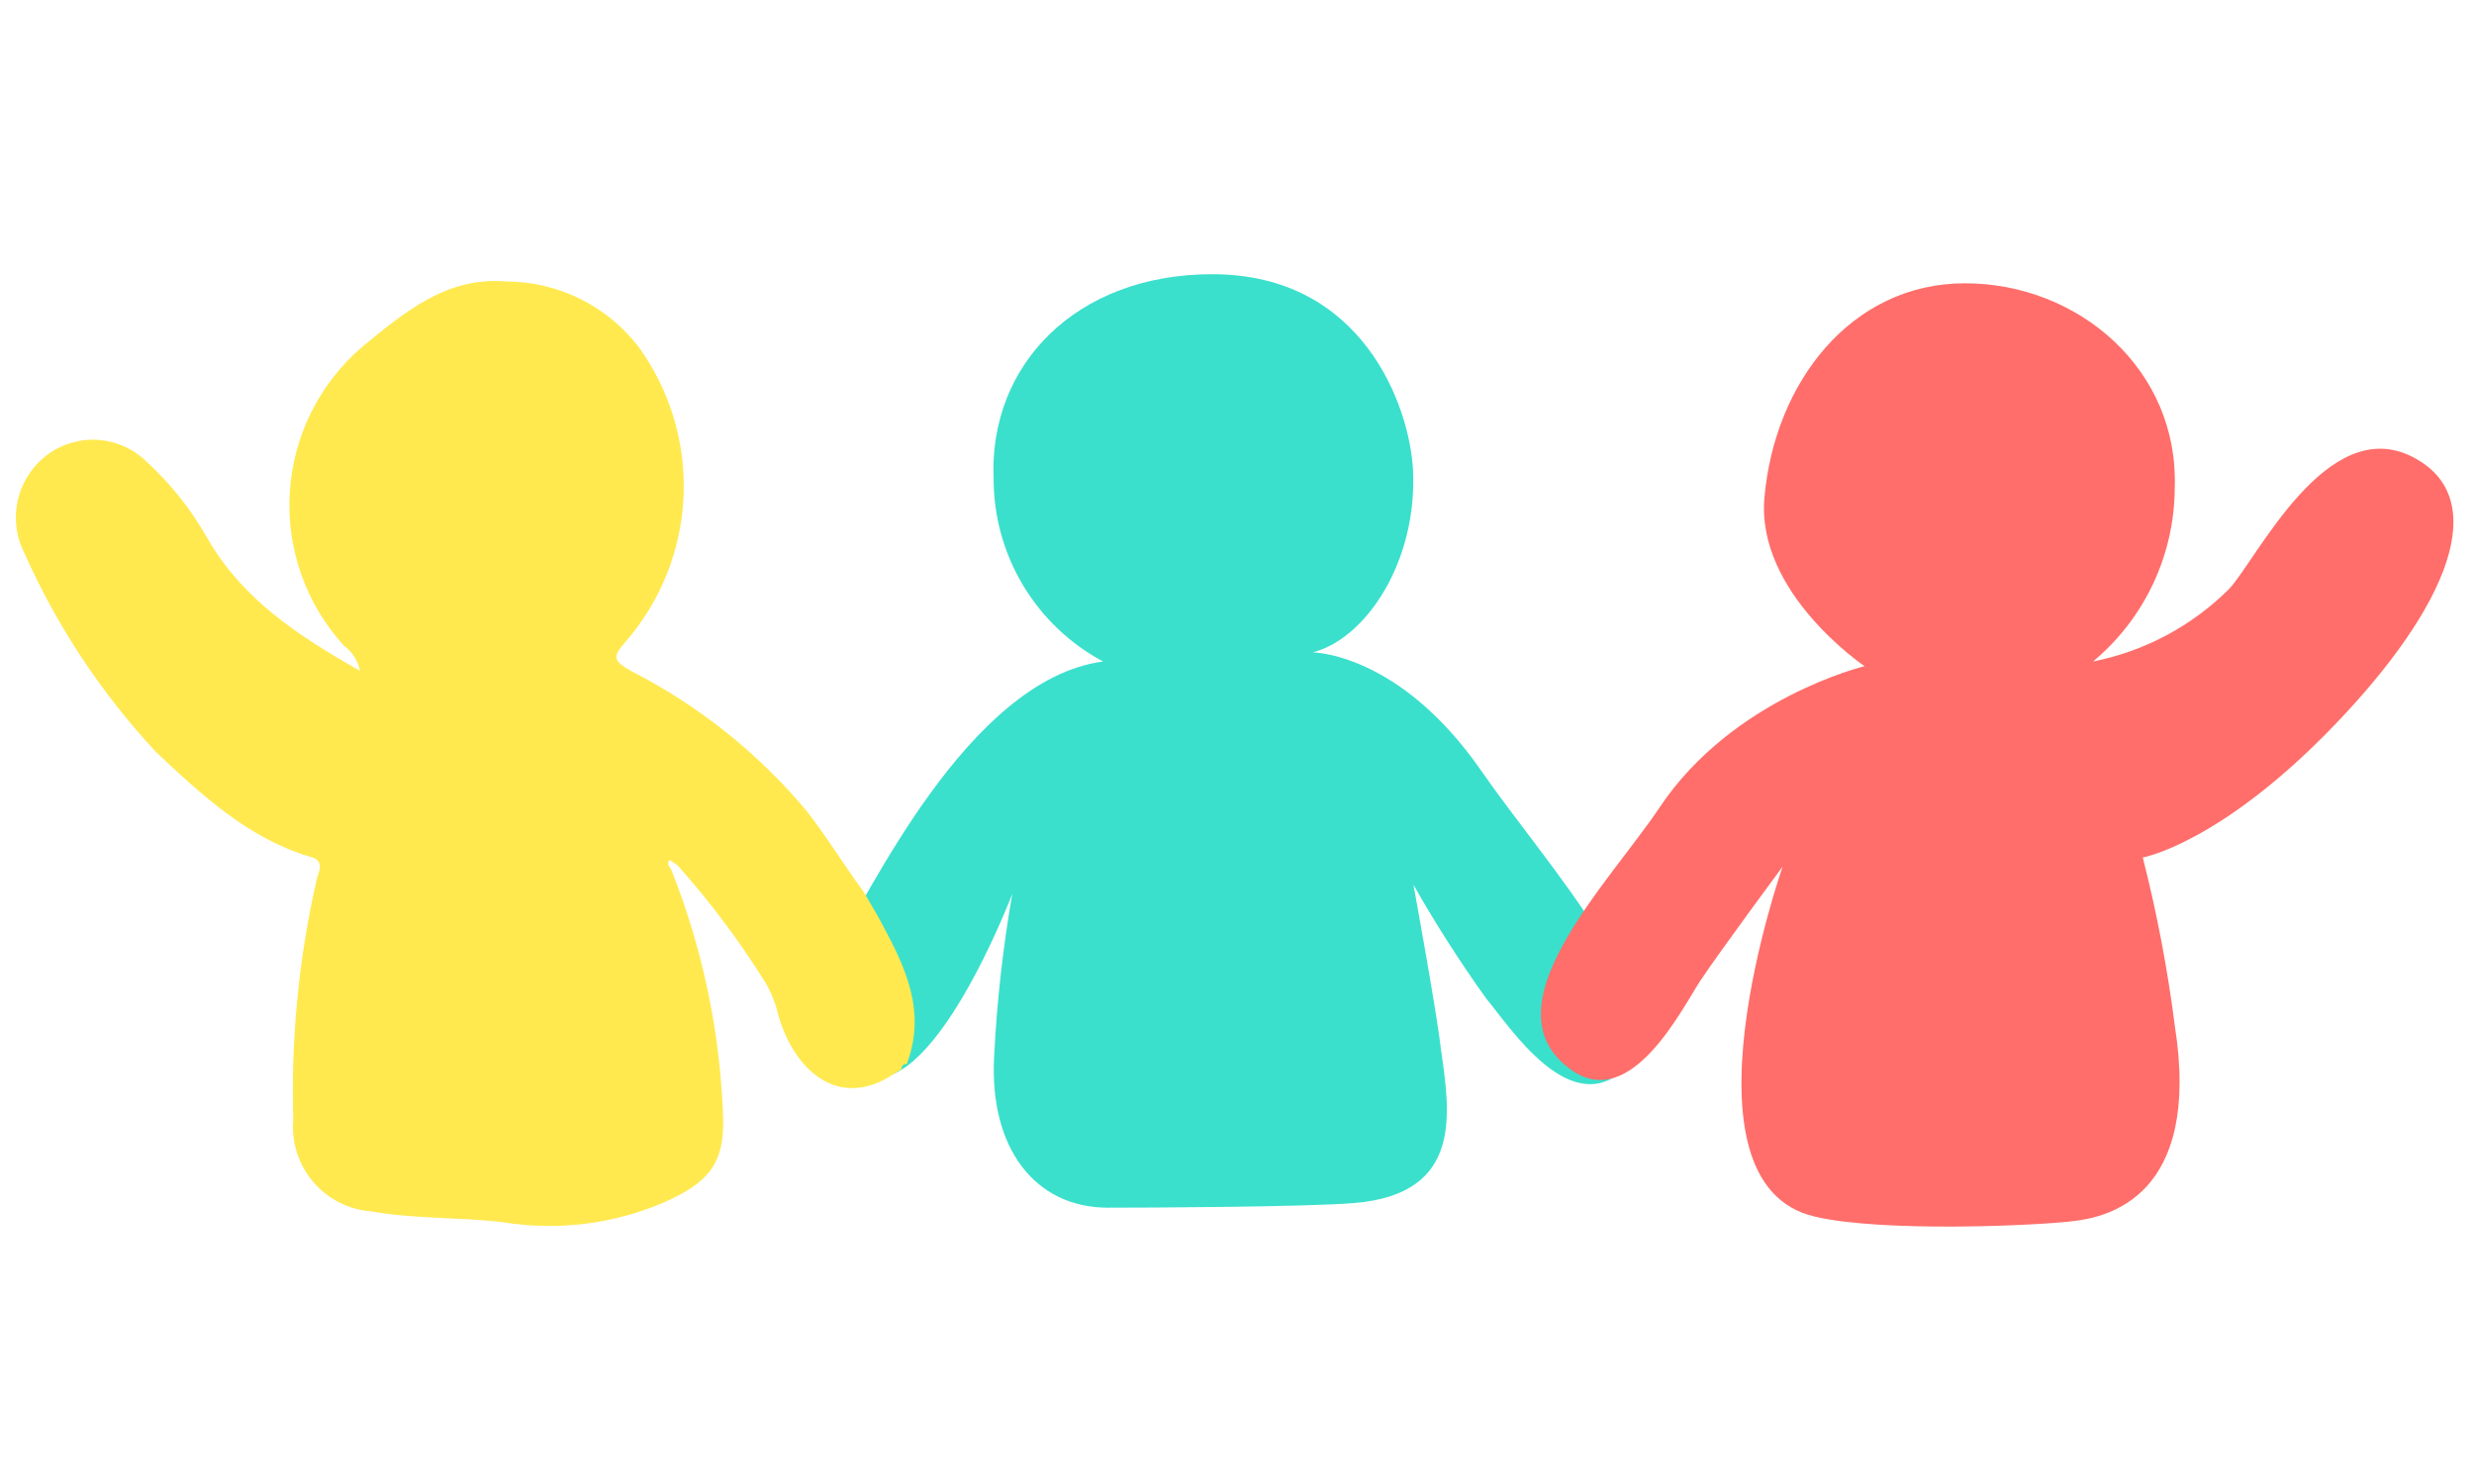
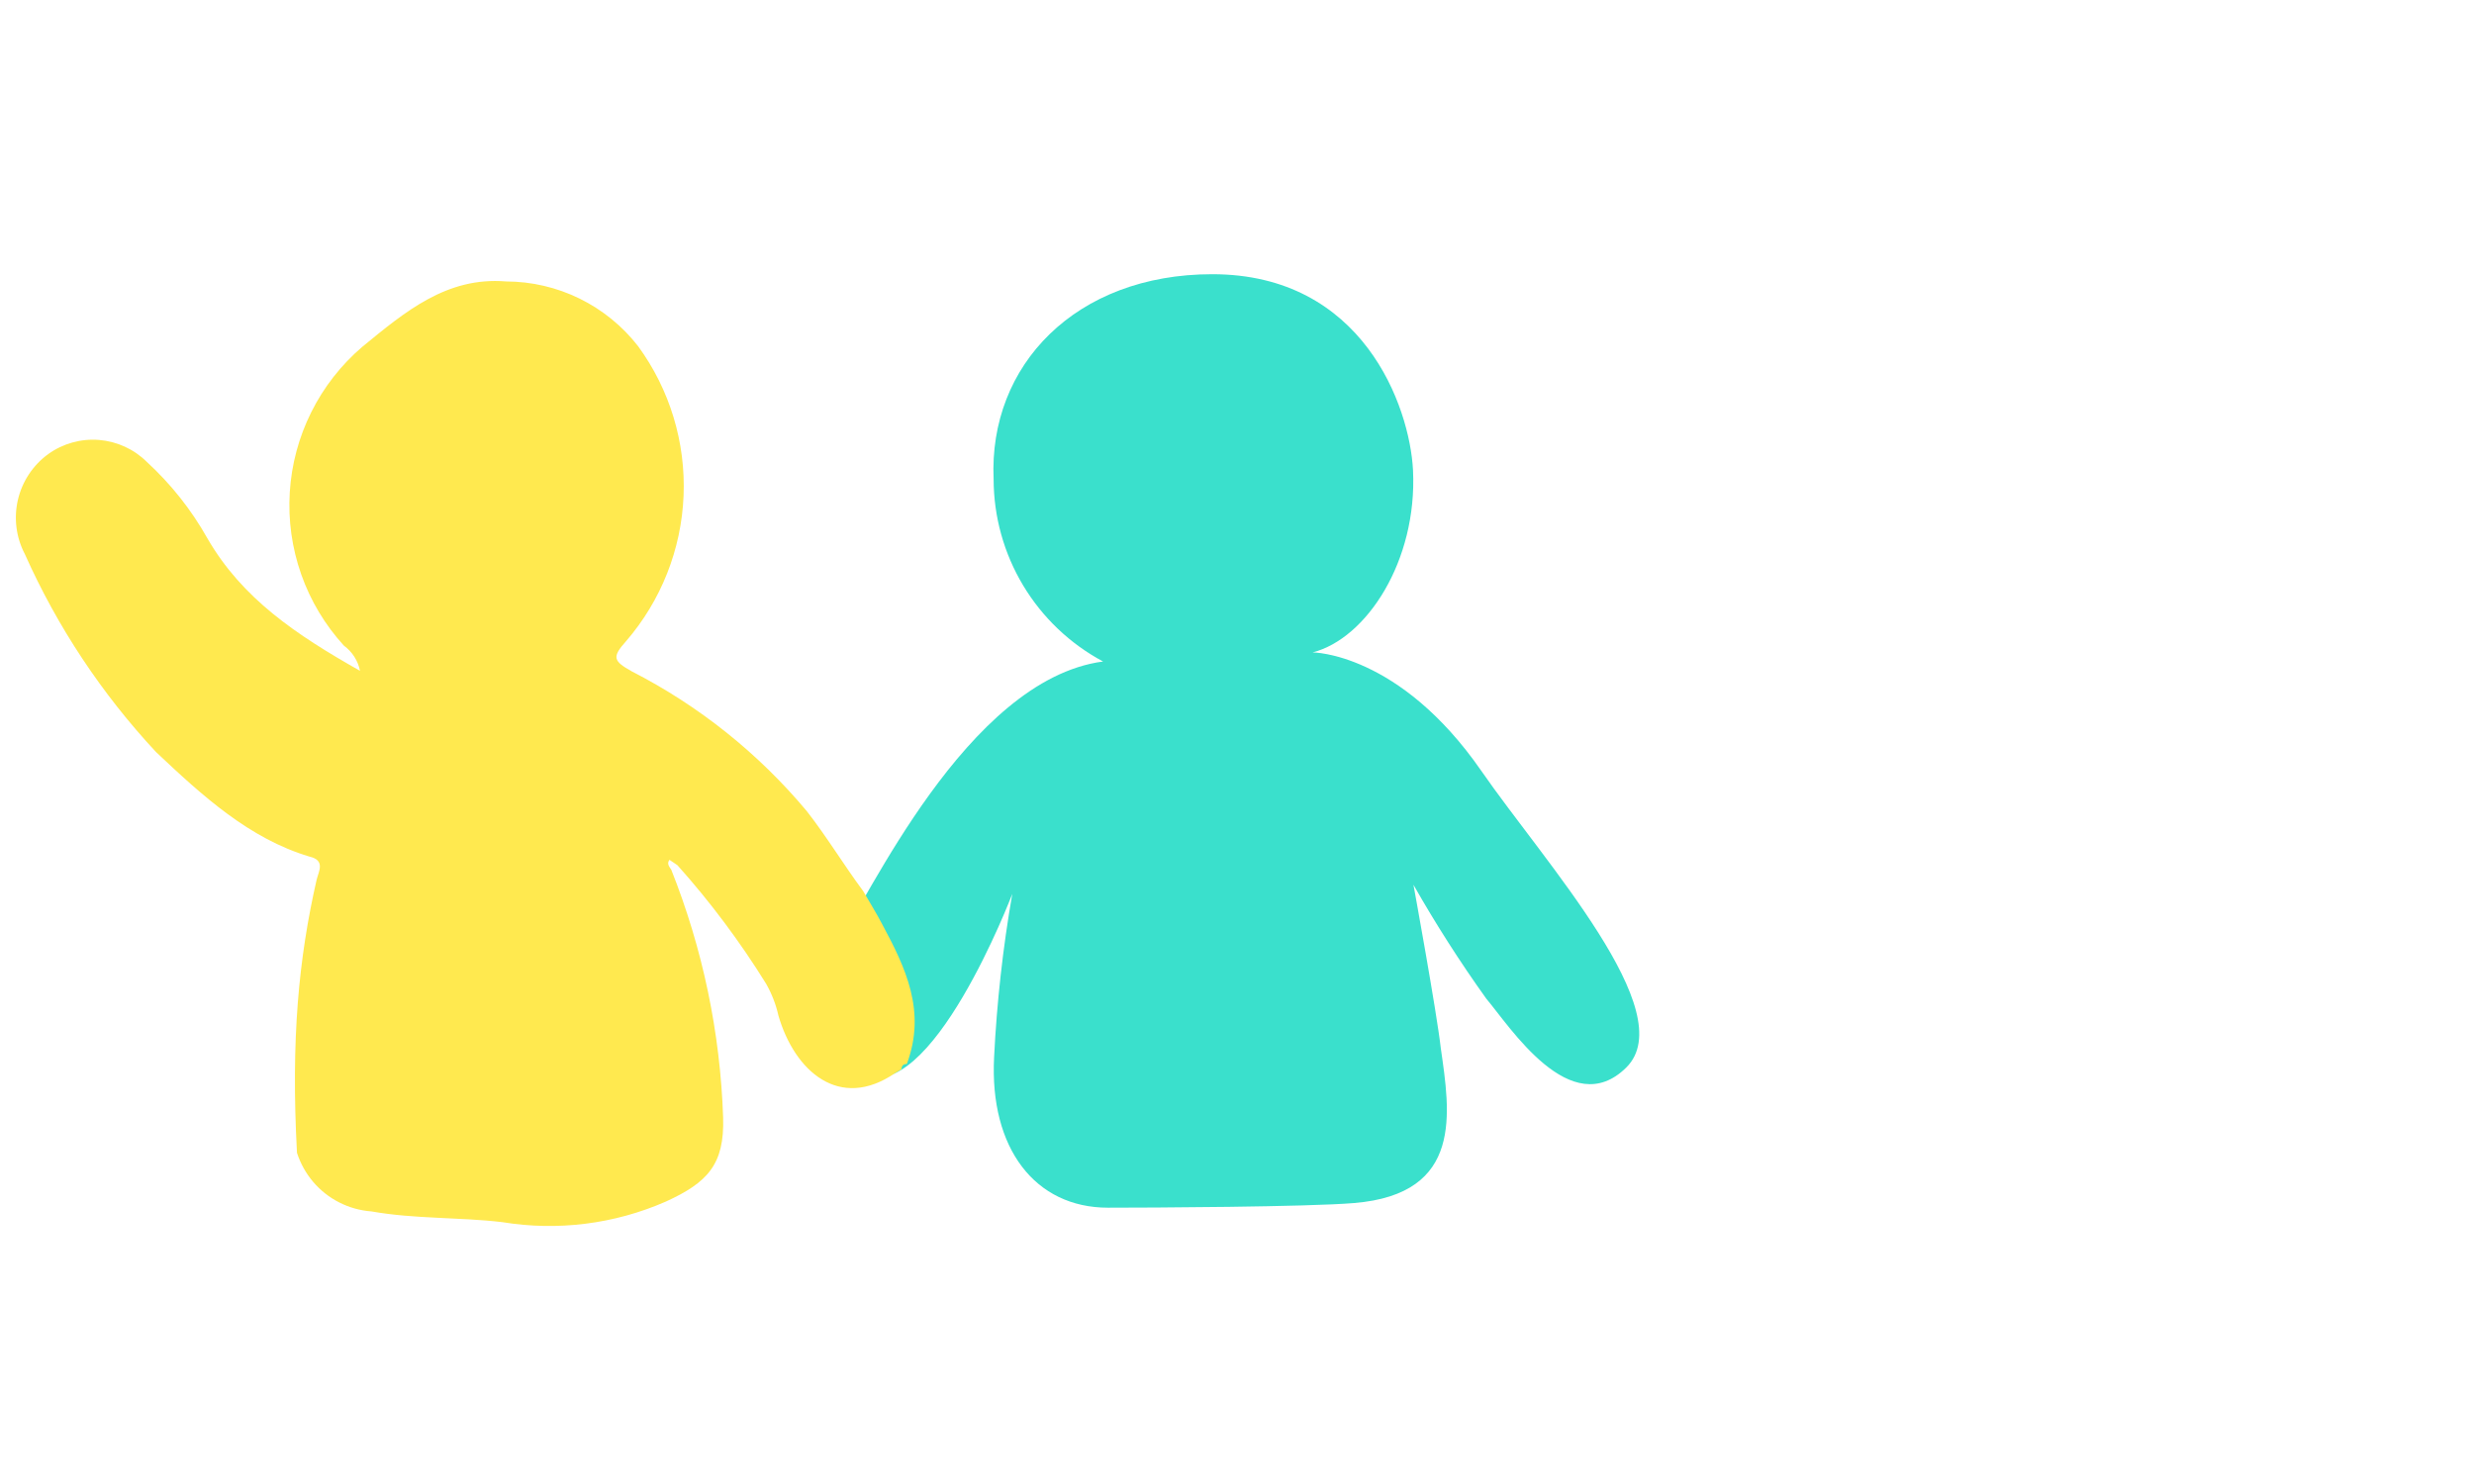
<svg xmlns="http://www.w3.org/2000/svg" width="120" height="72" viewBox="0 0 120 72" fill="none">
  <path d="M58.801 13.304C66.103 13.304 68.378 19.711 68.537 22.812C68.752 27.227 66.273 30.985 63.669 31.653C63.669 31.653 67.869 31.653 71.853 37.404C74.921 41.841 81.577 49.12 78.883 51.791C76.189 54.462 73.223 49.787 72.091 48.452C70.818 46.673 69.639 44.83 68.559 42.928C68.559 42.928 69.691 49.12 69.884 50.851C70.325 53.953 71.016 57.926 65.684 58.368C63.42 58.56 55.745 58.594 53.742 58.594C50.21 58.594 47.991 55.719 48.218 51.293C48.349 48.636 48.644 45.99 49.1 43.369C49.1 43.369 45.139 53.794 41.743 52.108C37.769 50.116 39.377 47.354 40.701 45.588C42.026 43.822 46.87 32.977 53.504 32.094C51.903 31.238 50.564 29.963 49.629 28.407C48.694 26.85 48.199 25.07 48.195 23.254C47.946 17.73 52.168 13.304 58.801 13.304Z" fill="#3AE0CC" />
-   <path d="M43.418 52.063C40.713 53.919 38.539 51.961 37.758 49.278C37.637 48.734 37.434 48.211 37.158 47.727C35.895 45.689 34.456 43.764 32.857 41.977L32.472 41.716C32.325 41.909 32.472 42.056 32.562 42.203C34.086 46.036 34.936 50.103 35.075 54.225C35.143 56.489 34.328 57.372 32.291 58.3C29.801 59.39 27.049 59.736 24.367 59.296C22.273 59.047 20.133 59.149 18.017 58.775C17.474 58.735 16.945 58.588 16.46 58.342C15.975 58.096 15.544 57.757 15.191 57.343C14.839 56.929 14.572 56.449 14.405 55.932C14.24 55.414 14.178 54.868 14.224 54.327C14.108 50.415 14.488 46.505 15.356 42.69C15.458 42.271 15.798 41.739 15.005 41.558C12.096 40.686 9.832 38.626 7.568 36.487C4.933 33.66 2.783 30.416 1.207 26.887C0.781 26.077 0.662 25.14 0.869 24.249C1.077 23.357 1.599 22.57 2.339 22.031C3.051 21.519 3.921 21.276 4.795 21.344C5.67 21.413 6.492 21.788 7.116 22.405C8.287 23.479 9.281 24.732 10.059 26.118C11.745 29.038 14.36 30.793 17.462 32.547C17.364 32.056 17.085 31.62 16.681 31.325C15.767 30.324 15.063 29.15 14.612 27.872C14.161 26.593 13.971 25.238 14.055 23.885C14.138 22.532 14.493 21.21 15.098 19.997C15.702 18.784 16.545 17.705 17.575 16.824C19.635 15.137 21.662 13.417 24.548 13.655C25.785 13.658 27.005 13.943 28.115 14.488C29.225 15.034 30.196 15.825 30.955 16.802C32.487 18.902 33.263 21.46 33.156 24.058C33.049 26.656 32.066 29.142 30.366 31.11C29.665 31.891 29.755 32.072 30.638 32.57C33.899 34.24 36.791 36.55 39.139 39.362C40.101 40.596 40.928 41.965 41.867 43.233C42.173 43.765 42.501 44.286 42.784 44.829C43.916 46.935 44.946 49.063 43.984 51.621C43.803 51.621 43.735 51.712 43.724 51.882L43.418 52.063Z" fill="#FFE94F" />
-   <path d="M95.308 13.745C89.784 13.745 86.071 18.567 85.584 24.137C85.165 28.767 90.44 32.321 90.44 32.321C90.44 32.321 84.045 33.86 80.502 39.169C78.011 42.894 71.921 48.938 76.257 51.938C79.132 53.93 81.6 48.904 82.483 47.569C83.365 46.233 86.467 42.045 86.467 42.045C86.467 42.045 81.068 57.406 88.018 59.024C91.301 59.805 98.851 59.466 100.617 59.239C102.168 59.047 106.809 58.107 105.484 49.742C105.135 47 104.617 44.282 103.934 41.603C103.934 41.603 107.692 40.935 113.216 35.196C118.74 29.457 120.958 24.137 116.974 22.145C112.842 20.096 109.514 27.057 108.133 28.563C106.328 30.368 104.027 31.597 101.522 32.094C102.754 31.067 103.747 29.783 104.431 28.332C105.115 26.882 105.475 25.299 105.484 23.695C105.699 17.945 100.832 13.745 95.308 13.745Z" fill="#FF6E6A" />
+   <path d="M43.418 52.063C40.713 53.919 38.539 51.961 37.758 49.278C37.637 48.734 37.434 48.211 37.158 47.727C35.895 45.689 34.456 43.764 32.857 41.977L32.472 41.716C32.325 41.909 32.472 42.056 32.562 42.203C34.086 46.036 34.936 50.103 35.075 54.225C35.143 56.489 34.328 57.372 32.291 58.3C29.801 59.39 27.049 59.736 24.367 59.296C22.273 59.047 20.133 59.149 18.017 58.775C17.474 58.735 16.945 58.588 16.46 58.342C15.975 58.096 15.544 57.757 15.191 57.343C14.839 56.929 14.572 56.449 14.405 55.932C14.108 50.415 14.488 46.505 15.356 42.69C15.458 42.271 15.798 41.739 15.005 41.558C12.096 40.686 9.832 38.626 7.568 36.487C4.933 33.66 2.783 30.416 1.207 26.887C0.781 26.077 0.662 25.14 0.869 24.249C1.077 23.357 1.599 22.57 2.339 22.031C3.051 21.519 3.921 21.276 4.795 21.344C5.67 21.413 6.492 21.788 7.116 22.405C8.287 23.479 9.281 24.732 10.059 26.118C11.745 29.038 14.36 30.793 17.462 32.547C17.364 32.056 17.085 31.62 16.681 31.325C15.767 30.324 15.063 29.15 14.612 27.872C14.161 26.593 13.971 25.238 14.055 23.885C14.138 22.532 14.493 21.21 15.098 19.997C15.702 18.784 16.545 17.705 17.575 16.824C19.635 15.137 21.662 13.417 24.548 13.655C25.785 13.658 27.005 13.943 28.115 14.488C29.225 15.034 30.196 15.825 30.955 16.802C32.487 18.902 33.263 21.46 33.156 24.058C33.049 26.656 32.066 29.142 30.366 31.11C29.665 31.891 29.755 32.072 30.638 32.57C33.899 34.24 36.791 36.55 39.139 39.362C40.101 40.596 40.928 41.965 41.867 43.233C42.173 43.765 42.501 44.286 42.784 44.829C43.916 46.935 44.946 49.063 43.984 51.621C43.803 51.621 43.735 51.712 43.724 51.882L43.418 52.063Z" fill="#FFE94F" />
</svg>